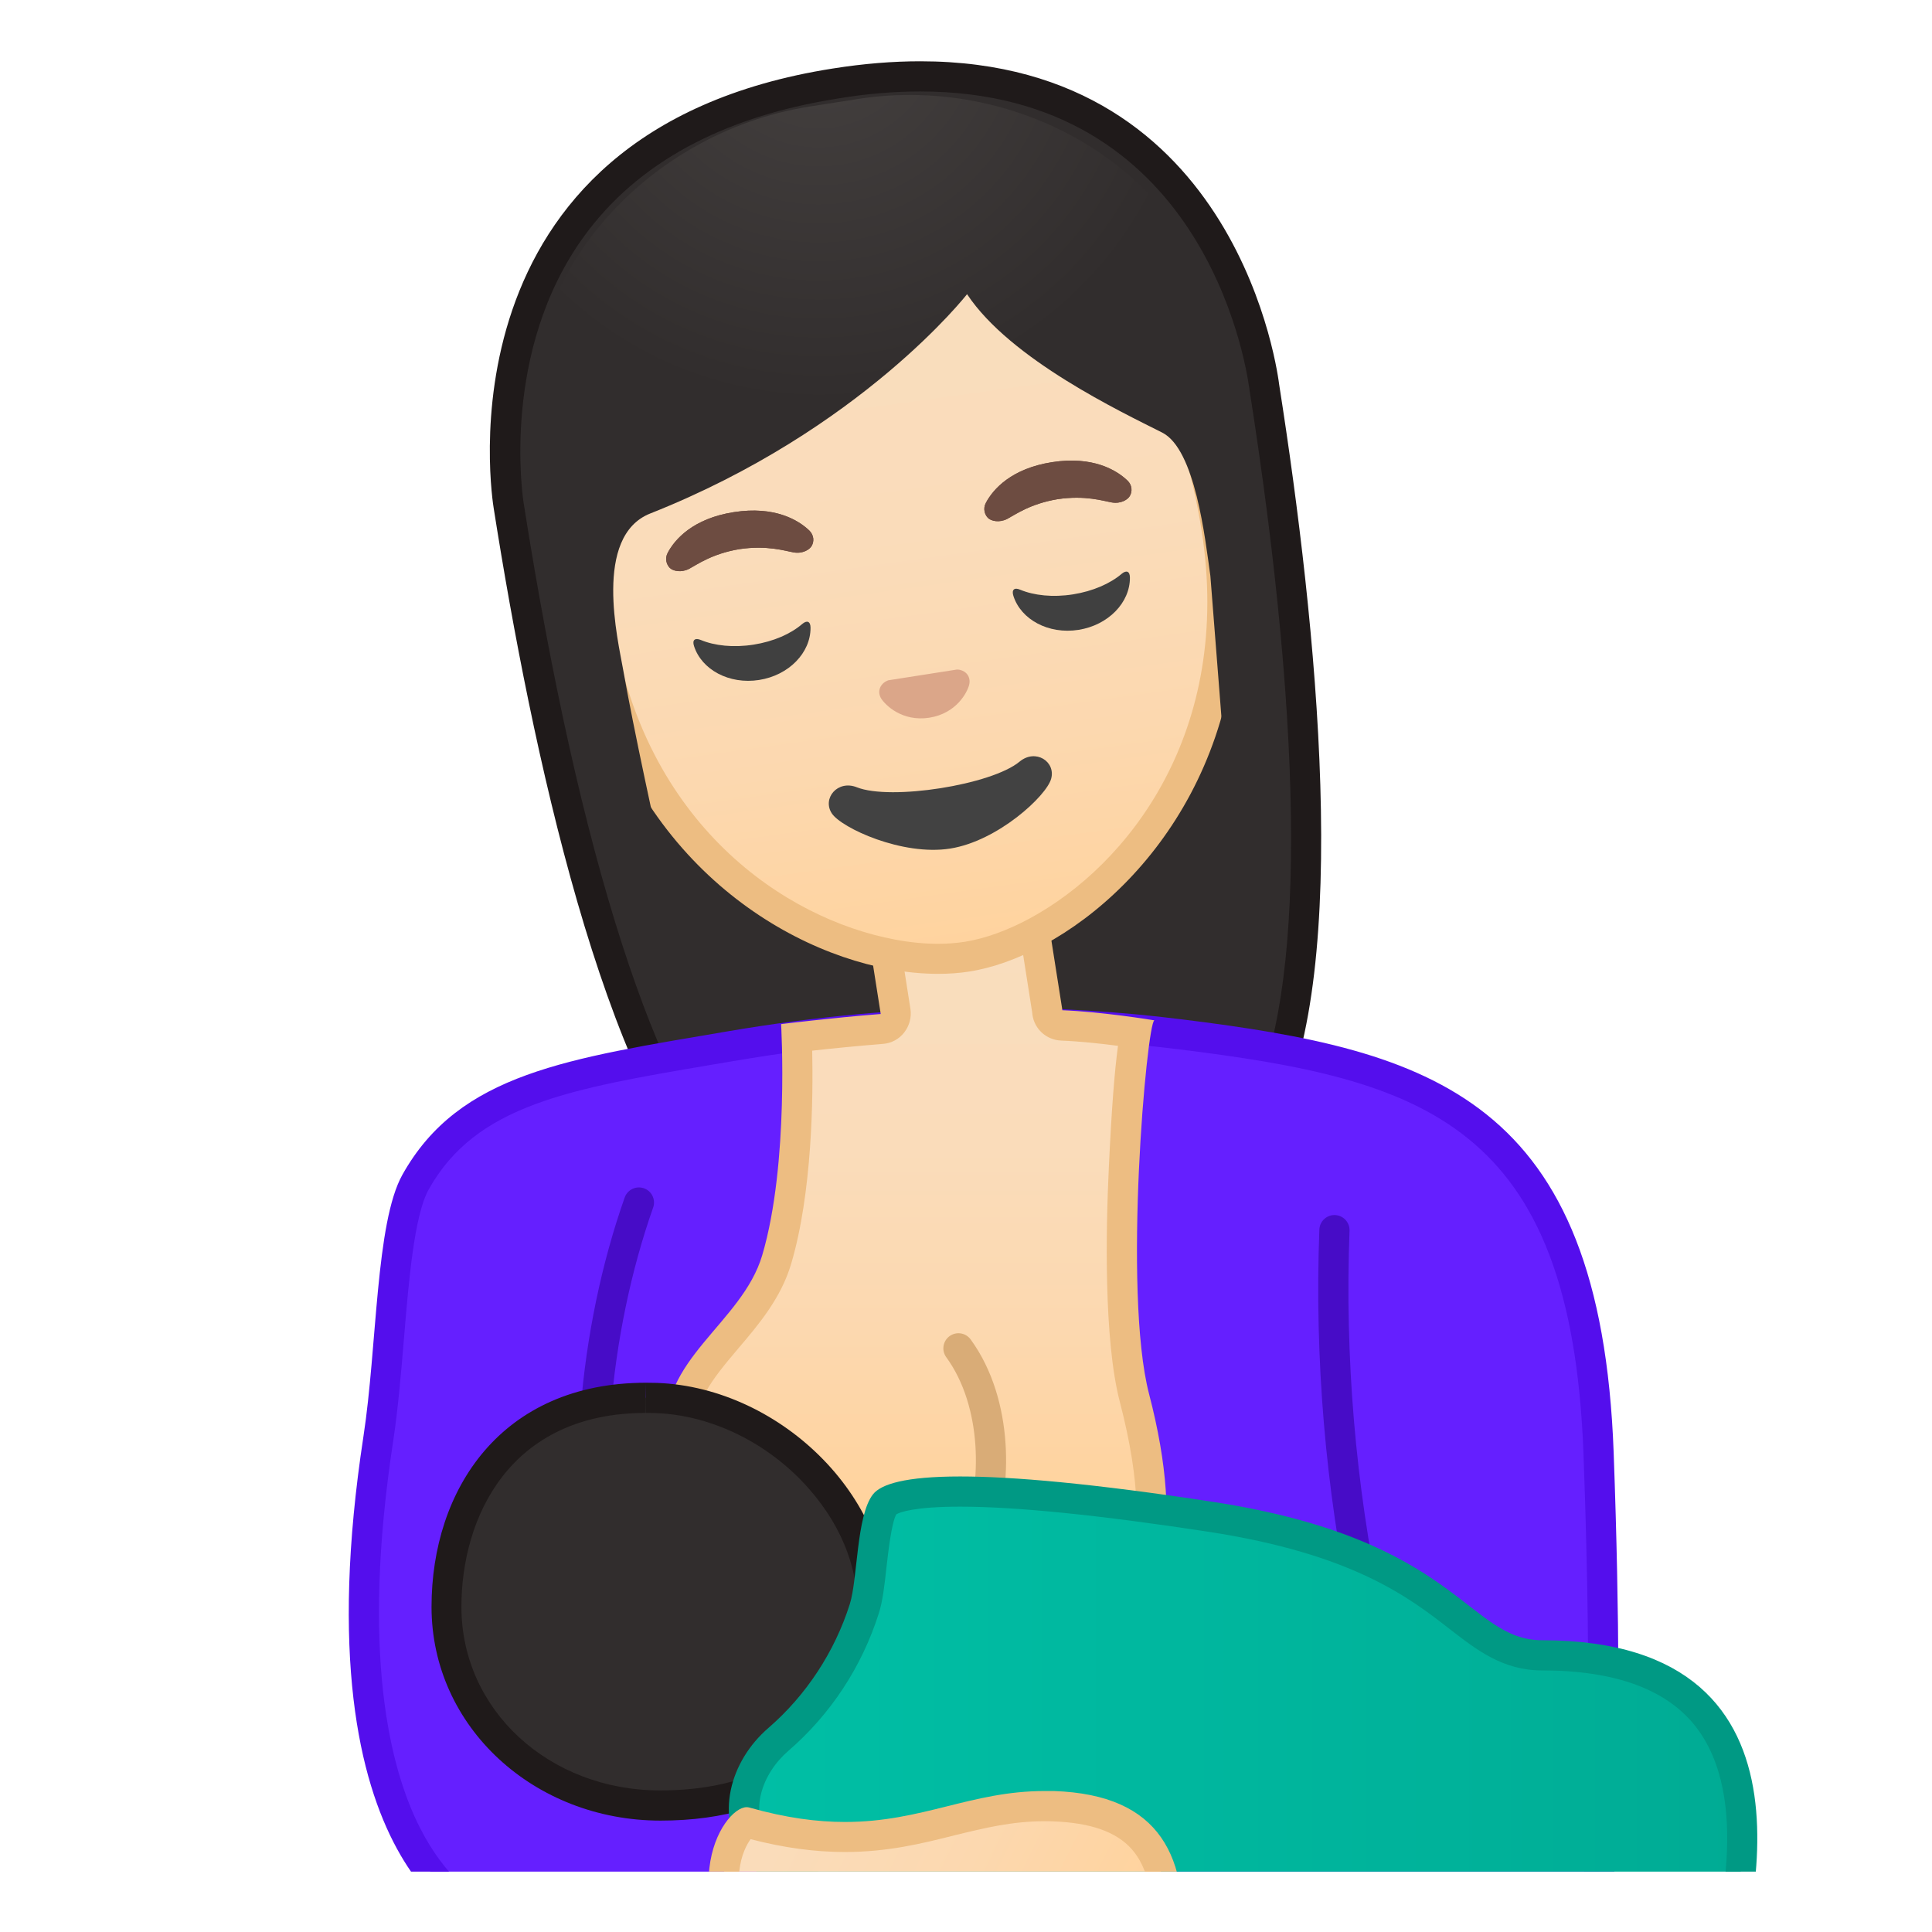
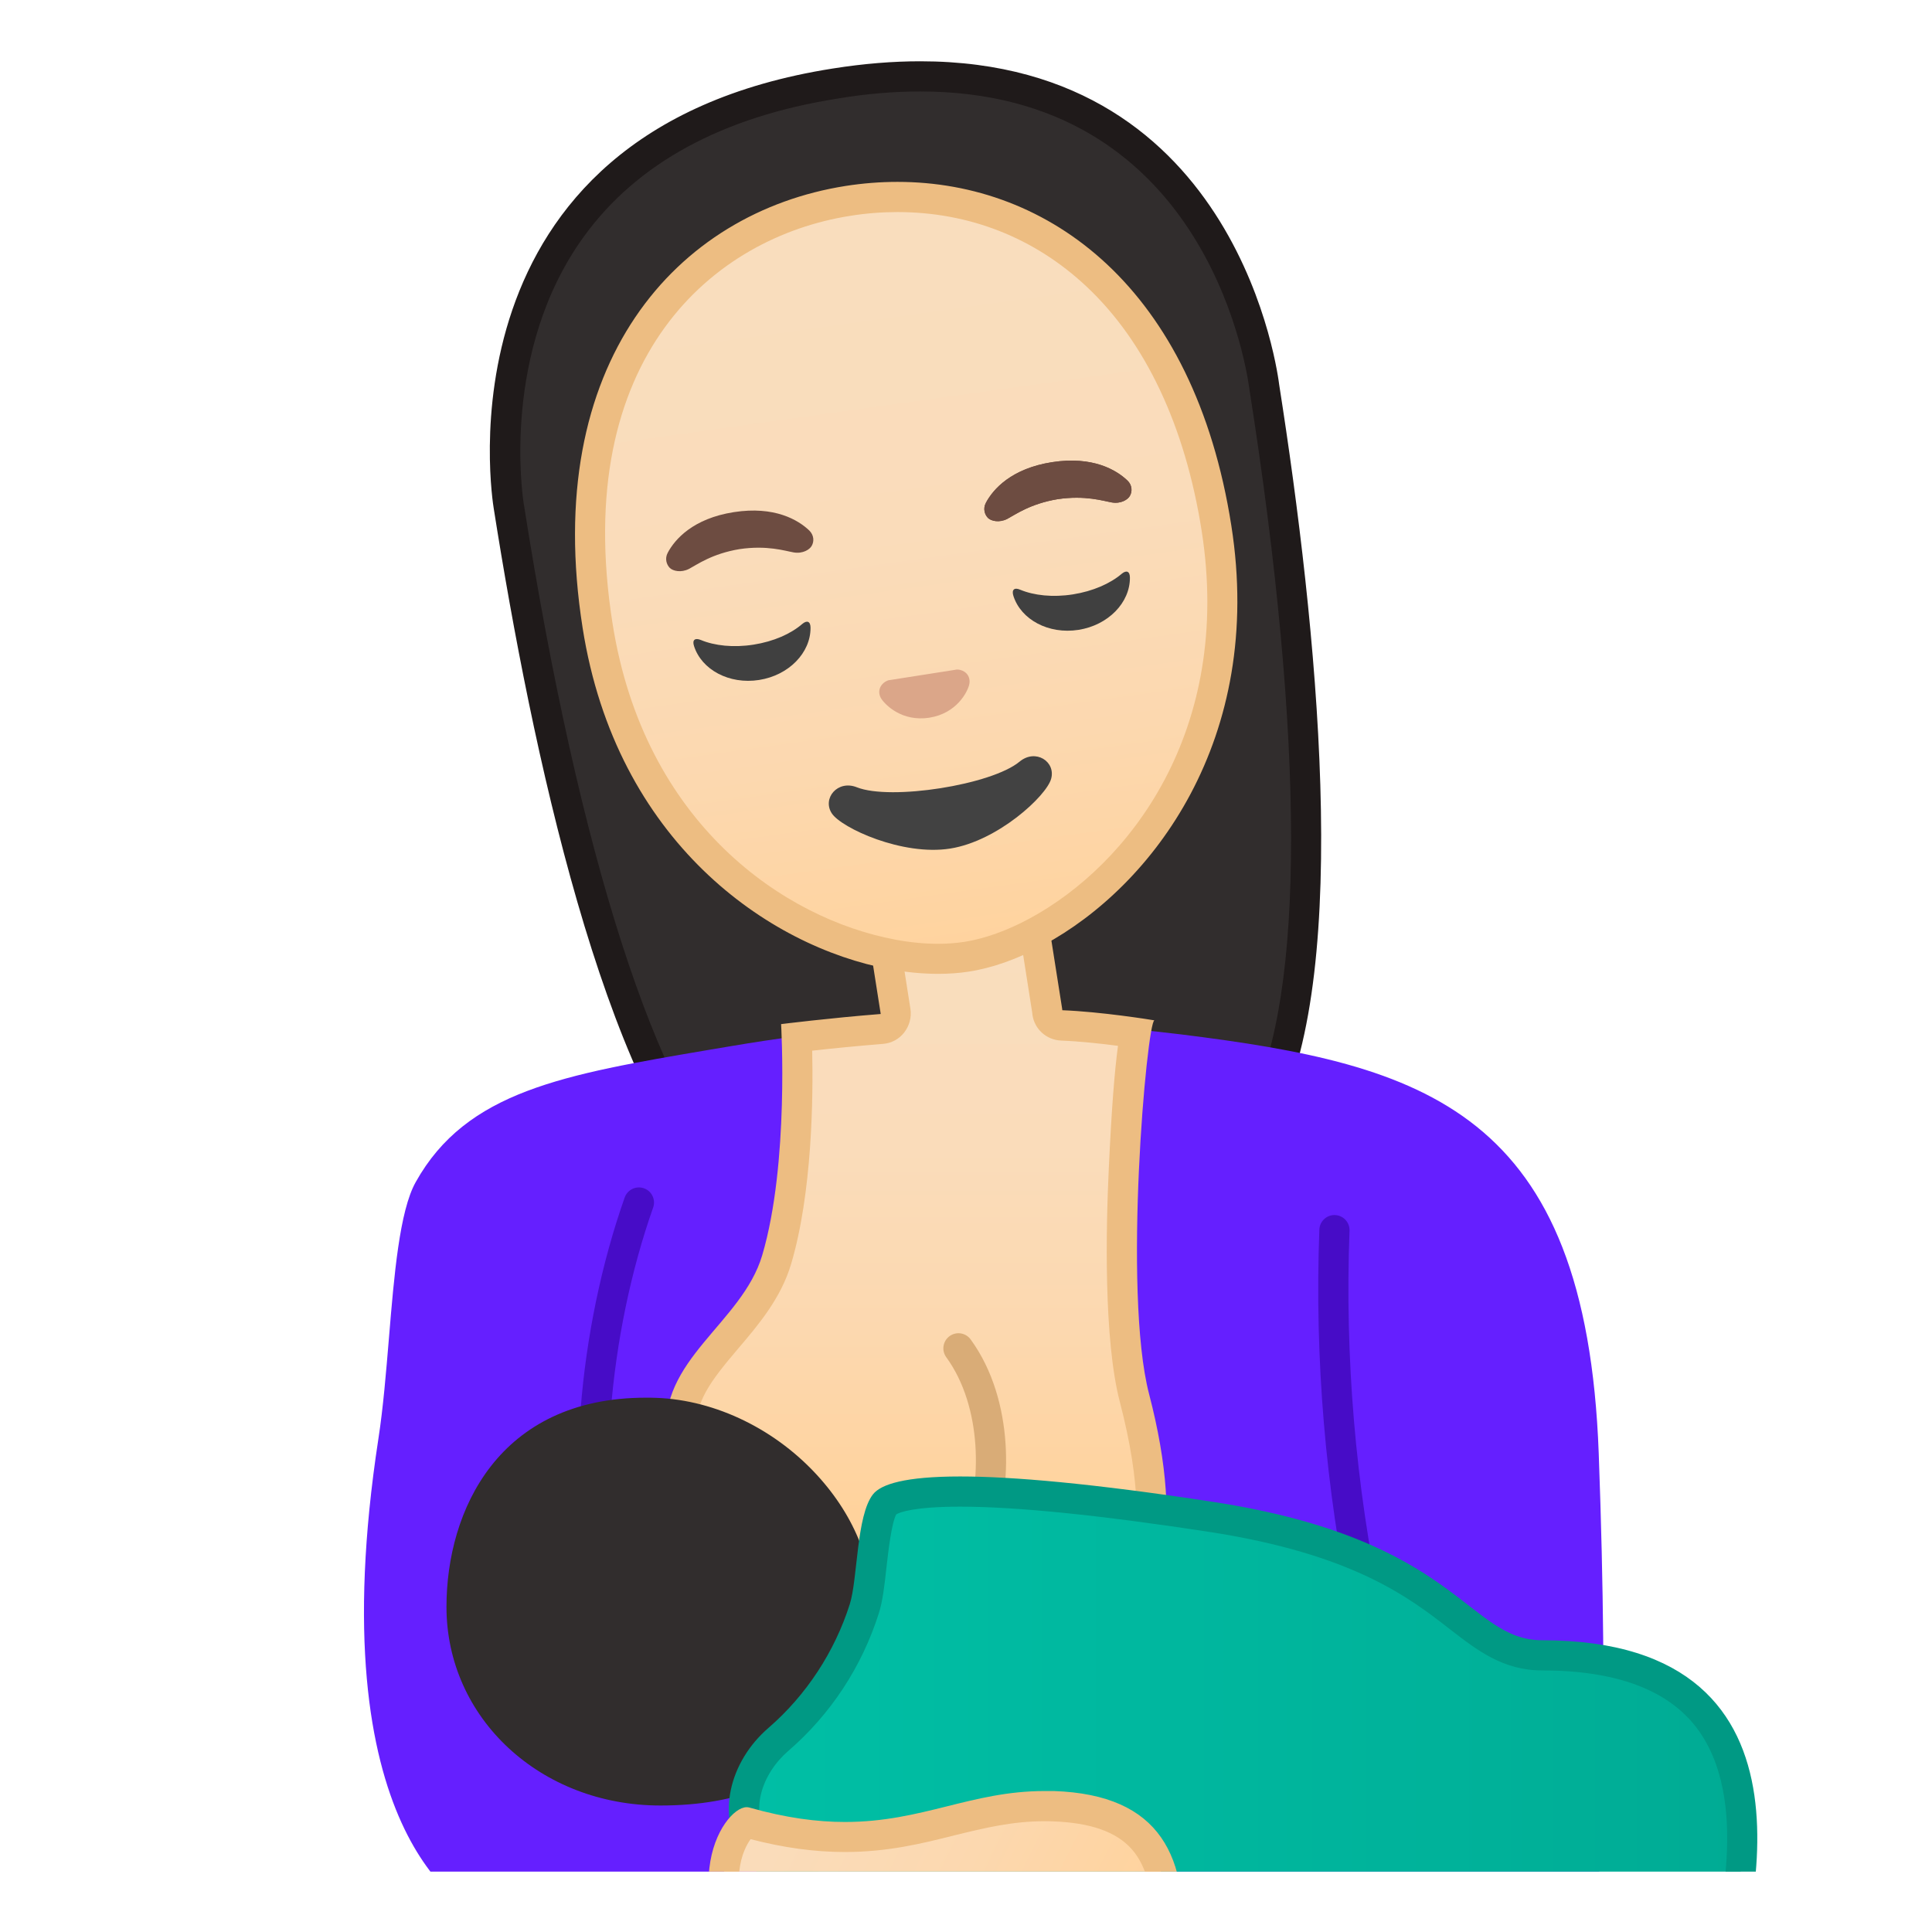
<svg xmlns="http://www.w3.org/2000/svg" xmlns:xlink="http://www.w3.org/1999/xlink" width="128" height="128" style="enable-background:new 0 0 128 128;">
  <g id="Layer_3">
    <g>
      <defs>
        <rect id="SVGID_3_" height="120" width="120" x="4" y="4" />
      </defs>
      <clipPath id="SVGID_4_">
        <use style="overflow:visible;" xlink:href="#SVGID_3_" />
      </clipPath>
      <g style="clip-path:url(#SVGID_4_);">
        <path d="M54.81,81.36c-1.53,0-4.38-0.3-6.35-2.28C42.64,73.19,37.4,57.01,33.7,33.52 c-0.17-1.08-1.5-10.67,4.18-18.48c3.69-5.07,9.56-8.27,17.45-9.52c1.96-0.31,3.86-0.46,5.64-0.46c19.42,0,22.5,18.43,22.79,20.53 c3.7,23.55,3.68,40.56-0.05,47.94c-1.74,3.43-6.09,4.33-6.13,4.34L66.6,79.58l-11.01,1.75c0,0,0,0,0,0 C55.58,81.33,55.28,81.36,54.81,81.36C54.81,81.36,54.81,81.36,54.81,81.36z" style="fill:#312D2D;" />
        <path d="M60.97,6.06c18.57,0,21.52,17.65,21.8,19.67c0,0.01,0.01,0.07,0.01,0.08 c3.66,23.29,3.68,40.08,0.04,47.28c-1.43,2.83-5.07,3.73-5.41,3.81l-10.96,1.71l-10.95,1.74c-0.09,0.01-0.33,0.03-0.68,0.03 c-1.1,0-3.86-0.19-5.64-1.99c-5.67-5.73-10.82-21.72-14.48-45.02c-0.07-0.41-1.54-10.1,4-17.72c3.52-4.85,9.18-7.92,16.8-9.12 C57.39,6.21,59.24,6.06,60.97,6.06 M60.97,4.06c-1.8,0-3.72,0.15-5.8,0.48c-26.6,4.18-22.52,28.75-22.46,29.14 c2.51,15.93,7.26,38.25,15.03,46.1c2.25,2.27,5.48,2.58,7.06,2.58c0.58,0,0.94-0.04,0.94-0.04l11.01-1.75l11.01-1.72 c0,0,4.86-0.96,6.83-4.87c4.98-9.86,2.66-32.56,0.16-48.49C84.7,25.13,82.21,4.06,60.97,4.06L60.97,4.06z" style="fill:#1F1A1A;" />
      </g>
      <g style="clip-path:url(#SVGID_4_);">
        <g id="XMLID_5_">
          <g id="XMLID_9_">
            <path d="M32.02,127c-1.18-0.51-10.95-5.57-6.95-31.68c0.32-2.07,0.51-4.42,0.7-6.69 c0.34-4.13,0.7-8.4,1.77-10.31c3.37-6.04,9.8-7.13,19.52-8.78l1.37-0.23c6.06-1.03,11.81-1.54,17.59-1.54 c4.04,0,8.14,0.26,12.21,0.76c16.18,2.01,26.85,5.03,27.69,27.76c0.68,18.45,0.07,27.94-0.16,30.71H32.02z" style="fill:#651FFF;" />
-             <path d="M66.02,68.77c3.99,0,8.06,0.25,12.08,0.75c16.14,2,26,4.81,26.81,26.8 c0.62,16.74,0.17,26.07-0.09,29.68h-72.6c-0.68-0.33-2.67-1.52-4.39-4.89c-2-3.93-3.93-11.56-1.78-25.64 c0.32-2.1,0.52-4.47,0.71-6.75c0.32-3.84,0.68-8.19,1.64-9.91c3.14-5.63,9.38-6.68,18.82-8.28l1.37-0.23 C54.6,69.27,60.3,68.77,66.02,68.77 M66.02,66.77c-6.11,0-11.99,0.57-17.76,1.55c-10.61,1.81-17.83,2.76-21.6,9.51 c-1.78,3.19-1.67,11.4-2.58,17.33C19.64,124.19,31.83,128,31.83,128h74.83c0,0,1.08-9.08,0.25-31.75 c-0.86-23.52-12.05-26.66-28.57-28.71C74.12,67.01,70.02,66.77,66.02,66.77L66.02,66.77z" style="fill:#540EED;" />
          </g>
        </g>
      </g>
      <g style="clip-path:url(#SVGID_4_);">
        <linearGradient id="SVGID_5_" gradientUnits="userSpaceOnUse" x1="60.702" x2="60.702" y1="62.117" y2="100.135">
          <stop offset="0" style="stop-color:#F9DDBD" />
          <stop offset="0.37" style="stop-color:#FADCBA" />
          <stop offset="0.684" style="stop-color:#FCD8AF" />
          <stop offset="0.976" style="stop-color:#FFD39E" />
          <stop offset="1" style="stop-color:#FFD29C" />
        </linearGradient>
        <path d="M62.94,109.91c-9.8,0-16.78-5.8-17.78-14.77c-0.29-2.59,1.23-4.38,2.99-6.45 c1.32-1.56,2.69-3.17,3.31-5.24c1.5-5.1,1.42-12.17,1.33-14.71c1.2-0.14,3.42-0.38,5.63-0.56c0.28-0.02,0.53-0.16,0.71-0.38 s0.25-0.5,0.2-0.77l-0.63-3.98l9.81-1.54L69.38,67l0.01,0.09c0.07,0.48,0.47,0.83,0.95,0.85c1.7,0.07,3.7,0.33,4.91,0.5 c-0.29,1.43-0.57,4.08-0.8,9.03c-0.18,3.95-0.33,11.17,0.7,15.15c1.32,5.07,2.64,13.85-3.34,15.8 C68.78,109.41,65.79,109.91,62.94,109.91L62.94,109.91z" style="fill:url(#SVGID_5_);" />
        <path d="M67.69,62.65l0.7,4.46c0,0.04,0.01,0.09,0.01,0.11c0.13,0.96,0.93,1.68,1.9,1.72 c1.22,0.05,2.64,0.2,3.77,0.35c-0.23,1.69-0.43,4.24-0.61,8.13c-0.19,4-0.34,11.34,0.73,15.45c2.87,11.01-0.45,13.87-2.68,14.59 c-2.94,0.95-5.82,1.44-8.56,1.44c-9.25,0-15.84-5.45-16.79-13.88c-0.23-2.05,0.9-3.5,2.76-5.69c1.33-1.56,2.83-3.33,3.5-5.61 c1.39-4.7,1.46-10.99,1.39-14.11c1.24-0.14,2.96-0.31,4.69-0.45c0.56-0.04,1.07-0.32,1.41-0.76s0.49-1,0.41-1.55l-0.47-2.99 l3.92-0.62L67.69,62.65 M69.35,60.36l-5.89,0.93l-5.89,0.93l0.78,4.96c-3.32,0.26-6.6,0.67-6.6,0.67s0.55,9.23-1.25,15.31 c-1.33,4.51-6.91,6.92-6.33,12.08c1.06,9.47,8.56,15.66,18.78,15.66c2.87,0,5.96-0.49,9.18-1.54c5-1.62,6.43-7.68,4-17 c-1.76-6.77-0.15-24.59,0.35-24.76c-0.29-0.05-3.53-0.57-6.1-0.67c0-0.03-0.01-0.07-0.01-0.1L69.35,60.36L69.35,60.36z M76.49,67.62C76.48,67.62,76.48,67.62,76.49,67.62c0.01,0,0.01,0,0.01,0C76.5,67.62,76.49,67.62,76.49,67.62L76.49,67.62z" style="fill:#EDBD82;" />
      </g>
      <g style="clip-path:url(#SVGID_4_);">
        <linearGradient id="SVGID_6_" gradientUnits="userSpaceOnUse" x1="57.324" x2="63.737" y1="18.401" y2="64.258">
          <stop offset="0" style="stop-color:#F9DDBD" />
          <stop offset="0.37" style="stop-color:#FADCBA" />
          <stop offset="0.684" style="stop-color:#FCD8AF" />
          <stop offset="0.976" style="stop-color:#FFD39E" />
          <stop offset="1" style="stop-color:#FFD29C" />
        </linearGradient>
        <path d="M62.17,63.52c-0.97,0-2-0.1-3.05-0.3c-7.65-1.42-17.36-7.99-19.53-21.79 c-1.25-7.92-0.09-14.79,3.33-19.86c3.01-4.46,7.72-7.4,13.26-8.27c1.09-0.17,2.2-0.26,3.28-0.26c13.04,0,19.47,11.33,21.14,21.94 c2.17,13.82-5.06,23.05-11.92,26.75c-1.58,0.85-3.18,1.42-4.62,1.65C63.47,63.48,62.83,63.52,62.17,63.52L62.17,63.52z" style="fill:url(#SVGID_6_);" />
        <path d="M59.46,14.05c4.75,0,9.08,1.7,12.52,4.93c3.91,3.66,6.54,9.25,7.63,16.17 c2.09,13.31-4.84,22.17-11.41,25.71c-1.48,0.8-2.97,1.33-4.3,1.54c-0.54,0.08-1.12,0.13-1.73,0.13c-0.91,0-1.87-0.09-2.87-0.28 c-7.33-1.37-16.63-7.67-18.72-20.96C37.8,23.63,47.33,15.71,56.33,14.3C57.38,14.13,58.43,14.05,59.46,14.05 M59.46,12.05 c-1.14,0-2.29,0.09-3.44,0.27l0,0h0C44.86,14.08,35.83,24,38.6,41.6c2.22,14.13,12.29,21.12,20.33,22.61 c1.13,0.21,2.21,0.31,3.23,0.31c0.72,0,1.4-0.05,2.04-0.15c1.55-0.24,3.24-0.84,4.94-1.76c7.2-3.88,14.66-13.63,12.44-27.78 C79.11,19.04,69.48,12.05,59.46,12.05L59.46,12.05z" style="fill:#EDBD82;" />
      </g>
      <g style="clip-path:url(#SVGID_4_);">
        <defs>
-           <path id="SVGID_7_" d="M41.66,62.98l-6.22-33.22c-1.73-11,7.19-20.97,18.19-22.7l3.2-0.5c11-1.73,22.43,5.05,24.16,16.04 l4.25,33.36L41.66,62.98z" />
-         </defs>
+           </defs>
        <clipPath id="SVGID_8_">
          <use style="overflow:visible;" xlink:href="#SVGID_7_" />
        </clipPath>
        <g style="clip-path:url(#SVGID_8_);">
          <radialGradient id="SVGID_9_" cx="225.419" cy="-23.129" gradientTransform="matrix(0.786 -0.124 0.124 0.786 -120.057 47.711)" gradientUnits="userSpaceOnUse" r="31.659">
            <stop offset="0" style="stop-color:#454140" />
            <stop offset="1" style="stop-color:#312D2D" />
          </radialGradient>
          <path d="M83.32,25.72c0,0-2.97-23.18-28.16-19.22s-21,26.95-21,26.95s4.86,29.47,7.32,33.01 c2.46,3.54,5.25,2.97,5.25,2.97s-4.02-17.01-5.45-25.09c-0.33-1.89-2.01-8.81,1.8-10.32c13.99-5.54,20.99-14.53,20.99-14.53 c2.87,4.33,10.26,7.82,12.93,9.17c2.19,1.11,2.84,7,3.19,9.49l2.01,25.65c0,0,3.08-0.24,4.39-4.44S83.32,25.72,83.32,25.72z" style="fill:url(#SVGID_9_);" />
        </g>
      </g>
      <g style="clip-path:url(#SVGID_4_);">
        <g>
-           <path d="M53.62,35.15c-0.73-0.7-2.3-1.64-5-1.22c-2.7,0.42-3.91,1.8-4.38,2.69 c-0.21,0.39-0.08,0.79,0.14,1.01c0.21,0.2,0.74,0.33,1.27,0.06c0.53-0.28,1.53-1.01,3.35-1.31c1.83-0.27,3.01,0.12,3.59,0.22 c0.59,0.1,1.06-0.19,1.19-0.44C53.94,35.88,53.94,35.47,53.62,35.15z" style="fill:#6D4C41;" />
          <path d="M74.7,31.84c-0.73-0.7-2.3-1.64-5-1.22s-3.91,1.8-4.38,2.69c-0.21,0.39-0.08,0.79,0.14,1.01 c0.21,0.2,0.74,0.33,1.27,0.06c0.53-0.28,1.53-1.01,3.35-1.31c1.83-0.27,3.01,0.12,3.59,0.22c0.59,0.1,1.06-0.19,1.19-0.44 C75.02,32.57,75.02,32.15,74.7,31.84z" style="fill:#6D4C41;" />
        </g>
        <path d="M67.55,50.46c-1.85,1.54-8.54,2.59-10.78,1.7c-1.28-0.51-2.31,0.74-1.66,1.73 c0.64,0.97,4.68,2.83,7.84,2.33c3.16-0.5,6.38-3.49,6.69-4.62C69.96,50.46,68.61,49.58,67.55,50.46z" style="fill:#424242;" />
        <g>
          <path d="M63.6,44.38c-0.07-0.02-0.14-0.02-0.21-0.02l-4.53,0.71c-0.07,0.02-0.13,0.05-0.2,0.09 c-0.38,0.23-0.54,0.69-0.28,1.12c0.27,0.42,1.37,1.55,3.19,1.27c1.82-0.29,2.52-1.7,2.64-2.18 C64.33,44.87,64.04,44.48,63.6,44.38z" style="fill:#DBA689;" />
          <g>
            <path d="M49.92,42.71c-1.33,0.21-2.58,0.07-3.49-0.31c-0.39-0.16-0.58,0-0.45,0.4 c0.5,1.57,2.33,2.56,4.31,2.25c1.98-0.31,3.42-1.81,3.41-3.46c0-0.42-0.23-0.52-0.55-0.25C52.4,41.99,51.26,42.5,49.92,42.71z" style="fill:#404040;" />
            <path d="M71.08,39.38c-1.33,0.21-2.58,0.07-3.49-0.31c-0.39-0.17-0.58,0-0.45,0.41 c0.5,1.57,2.33,2.56,4.31,2.25c1.98-0.31,3.42-1.81,3.41-3.46c0-0.42-0.23-0.52-0.55-0.25C73.56,38.66,72.41,39.17,71.08,39.38 z" style="fill:#404040;" />
            <path d="M53.62,35.15c-0.73-0.7-2.3-1.64-5-1.22c-2.7,0.42-3.91,1.8-4.38,2.69 c-0.21,0.39-0.08,0.79,0.14,1.01c0.21,0.2,0.74,0.33,1.27,0.06c0.53-0.28,1.53-1.01,3.35-1.31c1.83-0.27,3.01,0.12,3.59,0.22 c0.59,0.1,1.06-0.19,1.19-0.44C53.94,35.88,53.94,35.47,53.62,35.15z" style="fill:#6D4C41;" />
            <path d="M74.7,31.84c-0.73-0.7-2.3-1.64-5-1.22c-2.7,0.42-3.91,1.8-4.38,2.69 c-0.21,0.39-0.08,0.79,0.14,1.01c0.21,0.2,0.74,0.33,1.27,0.06c0.53-0.28,1.53-1.01,3.35-1.31c1.83-0.27,3.01,0.12,3.59,0.22 c0.59,0.1,1.06-0.19,1.19-0.44C75.02,32.57,75.02,32.15,74.7,31.84z" style="fill:#6D4C41;" />
          </g>
        </g>
      </g>
      <path d=" M42.33,79.67c-3,8.5-4,19.27-1.96,27.33" style="clip-path:url(#SVGID_4_);fill:none;stroke:#470CC7;stroke-width:2;stroke-linecap:round;stroke-linejoin:round;stroke-miterlimit:10;" />
      <g style="clip-path:url(#SVGID_4_);">
        <g>
          <path d="M43.75,119.62c-7.94,0-14.17-5.78-14.17-13.16c0-6.39,3.46-13.86,13.21-13.86 c0.22,0,0.45,0,0.67,0.01c3.99,0.14,8.05,2.14,10.88,5.35c2.5,2.83,3.71,6.18,3.41,9.43C57.25,112.98,54.4,119.62,43.75,119.62z " style="fill:#312D2D;" />
-           <path d="M42.8,91.61v2h0c0.21,0,0.42,0,0.63,0.01c3.72,0.13,7.52,2,10.16,5.01 c2.31,2.62,3.44,5.71,3.16,8.68c-0.85,9.35-7.55,11.31-13.01,11.31c-7.38,0-13.17-5.34-13.17-12.16 c0-5.93,3.2-12.85,12.21-12.85L42.8,91.61 M42.8,91.61c-9.6,0-14.21,7.09-14.21,14.85c0,7.96,6.81,14.16,15.17,14.16 s14.18-4.17,15-13.13c0.72-7.93-6.9-15.57-15.25-15.87C43.26,91.62,43.03,91.61,42.8,91.61L42.8,91.61z" style="fill:#1F1A1A;" />
        </g>
      </g>
      <path d=" M63.5,89.33c2.67,3.67,2.54,9.17,1.33,12.33" style="clip-path:url(#SVGID_4_);fill:none;stroke:#D9AC77;stroke-width:2;stroke-linecap:round;stroke-linejoin:round;stroke-miterlimit:10;" />
      <path d=" M88.41,81.5c-0.32,8.47,0.4,16.98,2.13,25.27" style="clip-path:url(#SVGID_4_);fill:none;stroke:#470CC7;stroke-width:2;stroke-linecap:round;stroke-linejoin:round;stroke-miterlimit:10;" />
      <g style="clip-path:url(#SVGID_4_);">
        <linearGradient id="SVGID_10_" gradientUnits="userSpaceOnUse" x1="49.28" x2="115.423" y1="116.525" y2="116.525">
          <stop offset="0" style="stop-color:#00BFA5" />
          <stop offset="0.705" style="stop-color:#00B29A" />
          <stop offset="1" style="stop-color:#00AB94" />
        </linearGradient>
        <path d="M103.55,134.23c-1.69,0-3.06-0.31-4.38-0.61c-1.25-0.28-2.54-0.57-4-0.57 c-0.73,0-1.44,0.07-2.18,0.21c-0.41,0.08-0.88,0.12-1.41,0.12c-3.17,0-7.8-1.4-12.27-2.75c-3.34-1.01-6.5-1.96-9.08-2.36 l-1.74-0.26c-6.02-0.9-16.09-2.42-18.27-5.35c-1.86-2.51-0.74-5.63,1.33-7.42c2.65-2.29,4.61-5.28,5.69-8.65 c0.23-0.72,0.35-1.76,0.47-2.86c0.16-1.45,0.39-3.45,0.9-4.1c0.06-0.08,0.75-0.8,4.99-0.8c3.77,0,9.35,0.56,16.58,1.67 c9.84,1.51,13.68,4.48,16.49,6.66c1.82,1.41,3.25,2.52,5.5,2.52c5.19,0,8.9,1.4,11.01,4.17c4.06,5.31,1.58,14.41,0.52,18.29 l-0.03,0.1c-0.05,0.01-0.1,0.02-0.17,0.03c-0.82,0.16-2.34,0.47-5.27,1.27C106.54,134,105.01,134.23,103.55,134.23L103.55,134.23 z" style="fill:url(#SVGID_10_);" />
        <path d="M63.61,99.82c3.72,0,9.24,0.56,16.43,1.66c9.59,1.47,13.31,4.35,16.02,6.46 c1.81,1.4,3.52,2.73,6.11,2.73c4.87,0,8.3,1.27,10.22,3.78c3.6,4.72,1.56,12.96,0.49,16.93c-0.9,0.19-2.4,0.51-4.9,1.2 c-1.61,0.44-3.05,0.66-4.42,0.66c-1.58,0-2.83-0.28-4.16-0.58c-1.3-0.29-2.65-0.6-4.22-0.6c-0.79,0-1.56,0.08-2.37,0.23 c-0.35,0.07-0.76,0.1-1.22,0.1c-3.03,0-7.58-1.38-11.98-2.71c-3.38-1.02-6.57-1.99-9.22-2.39c-0.55-0.08-1.13-0.17-1.73-0.26 c-5.48-0.82-15.69-2.35-17.62-4.96c-1.5-2.02-0.54-4.58,1.19-6.07c2.79-2.41,4.86-5.55,5.99-9.1c0.26-0.81,0.38-1.85,0.51-3.05 c0.12-1.04,0.33-2.93,0.65-3.52C59.6,100.19,60.59,99.82,63.61,99.82 M59.41,100.24L59.41,100.24L59.41,100.24 M63.61,97.82 c-3.64,0-5.24,0.51-5.77,1.18c-1.11,1.41-1.01,5.61-1.54,7.28c-1,3.15-2.88,6.03-5.39,8.2c-2.53,2.18-3.63,5.89-1.48,8.78 c2.65,3.56,14.04,4.99,20.66,6c6.01,0.92,15.79,5.12,21.5,5.12c0.58,0,1.11-0.04,1.6-0.14c0.71-0.14,1.37-0.19,1.99-0.19 c2.84,0,4.94,1.18,8.38,1.18c1.39,0,2.99-0.19,4.95-0.73c5-1.38,5.9-1.28,6-1.5c1.35-5.05,7.35-24.33-12.33-24.33 c-5,0-5.5-6.67-21.83-9.17C72.37,98.28,67.07,97.82,63.61,97.82L63.61,97.82z" style="fill:#009984;" />
      </g>
      <g style="clip-path:url(#SVGID_4_);">
        <defs>
          <path id="SVGID_11_" d="M20.08,113.5l10.75,0.5c0,0,3.18,4.76,8.83,5.67c7.83,1.25,10.75-1.25,10.75-1.25l33.17-2.83 l12.92,20.33l-2.75,12.42l-75-15.08L20.08,113.5z" />
        </defs>
        <clipPath id="SVGID_12_">
          <use style="overflow:visible;" xlink:href="#SVGID_11_" />
        </clipPath>
        <g style="clip-path:url(#SVGID_12_);">
          <linearGradient id="SVGID_13_" gradientTransform="matrix(0.994 0.109 -0.109 0.994 13.885 -5.962)" gradientUnits="userSpaceOnUse" x1="38.223" x2="74.38" y1="117.388" y2="130.52">
            <stop offset="0" style="stop-color:#F9DDBD" />
            <stop offset="0.37" style="stop-color:#FADCBA" />
            <stop offset="0.684" style="stop-color:#FCD8AF" />
            <stop offset="0.976" style="stop-color:#FFD39E" />
            <stop offset="1" style="stop-color:#FFD29C" />
          </linearGradient>
          <path d="M71.06,132.82c-0.39,0-0.51-0.14-0.6-0.28c-0.63-0.98-1.7-1.57-2.88-1.57 c-0.19,0-0.39,0.02-0.58,0.05c-4,0.68-7.2,1-10.07,1c-2.41,0-4.71-0.22-7.7-0.73c-0.63-0.11-1.11-0.59-1.19-1.21 c-0.16-1.2-0.31-3.95-0.05-6.23c0.22-1.97,1.15-2.95,1.48-3.12c2.31,0.65,4.44,0.96,6.51,0.96c2.73,0,4.92-0.55,7.05-1.08 c2.01-0.5,3.91-0.97,6.19-0.97c0.19,0,0.39,0,0.58,0.01c2.77,0.1,4.71,0.81,5.92,2.16c1.32,1.47,1.85,3.84,1.64,7.23 C76.36,129.99,72.9,132.82,71.06,132.82L71.06,132.82z" style="fill:url(#SVGID_13_);" />
          <path d="M69.21,120.66L69.21,120.66c0.18,0,0.36,0,0.55,0.01c2.49,0.09,4.19,0.69,5.21,1.83 c1.08,1.21,1.54,3.21,1.41,6.1c-1.31,1.16-3.95,3.06-5.21,3.21c-0.82-1.15-2.15-1.84-3.59-1.84c-0.25,0-0.5,0.02-0.75,0.06 c-3.95,0.67-7.09,0.99-9.9,0.99c-2.35,0-4.61-0.21-7.54-0.71c-0.19-0.03-0.34-0.17-0.36-0.35c-0.15-1.15-0.3-3.79-0.05-5.99 c0.12-1.09,0.5-1.78,0.75-2.12c2.2,0.57,4.24,0.85,6.24,0.85c2.85,0,5.11-0.56,7.29-1.11 C65.22,121.11,67.06,120.66,69.21,120.66 M49.97,121.62L49.97,121.62L49.97,121.62 M69.21,118.66c-4.87,0-8.09,2.05-13.23,2.05 c-1.82,0-3.89-0.26-6.35-0.96c-0.05-0.01-0.1-0.02-0.16-0.02c-0.82,0-2.19,1.55-2.47,4.02c-0.28,2.5-0.09,5.35,0.06,6.47 c0.14,1.06,0.96,1.88,2.01,2.06c2.68,0.46,5.11,0.74,7.87,0.74c2.84,0,6.03-0.3,10.24-1.02c0.14-0.02,0.28-0.03,0.41-0.03 c0.81,0,1.59,0.41,2.03,1.1c0.33,0.53,0.84,0.74,1.44,0.74c2.68,0,7.27-4.24,7.27-4.32c0.5-6.5-1.42-10.58-8.5-10.83 C69.62,118.66,69.42,118.66,69.21,118.66L69.21,118.66z" style="fill:#EDBD82;" />
        </g>
      </g>
    </g>
  </g>
  <g id="Layer_2" style="display:none;">
    <g style="display:inline;">
      <g style="opacity:0.6;">
        <circle cx="-101" cy="64" r="28" style="opacity:0.61;fill:none;stroke:#000000;stroke-width:0.263;stroke-miterlimit:10;" />
        <line style="opacity:0.61;fill:none;stroke:#000000;stroke-width:0.25;stroke-miterlimit:10;" x1="-81" x2="-81" y1="0" y2="128" />
        <line style="opacity:0.61;fill:none;stroke:#000000;stroke-width:0.25;stroke-miterlimit:10;" x1="-121" x2="-121" y1="0" y2="128" />
        <line style="opacity:0.61;fill:none;stroke:#000000;stroke-width:0.25;stroke-miterlimit:10;" x1="-101" x2="-101" y1="0" y2="128" />
        <line style="opacity:0.61;fill:none;stroke:#000000;stroke-width:0.25;stroke-miterlimit:10;" x1="-37" x2="-165" y1="64" y2="64" />
        <line style="opacity:0.61;fill:none;stroke:#000000;stroke-width:0.25;stroke-miterlimit:10;" x1="-37" x2="-165" y1="44" y2="44" />
        <line style="opacity:0.61;fill:none;stroke:#000000;stroke-width:0.25;stroke-miterlimit:10;" x1="-37" x2="-165" y1="83.75" y2="83.75" />
        <line style="opacity:0.61;fill:none;stroke:#000000;stroke-width:0.25;stroke-miterlimit:10;" x1="-37" x2="-165" y1="128" y2="0" />
        <line style="opacity:0.61;fill:none;stroke:#000000;stroke-width:0.25;stroke-miterlimit:10;" x1="-165" x2="-37" y1="128" y2="0" />
        <g style="opacity:0.61;">
          <path d="M-101,4.26c32.94,0,59.74,26.8,59.74,59.74s-26.8,59.74-59.74,59.74s-59.74-26.8-59.74-59.74S-133.94,4.26-101,4.26 M-101,4c-33.14,0-60,26.86-60,60s26.86,60,60,60s60-26.86,60-60S-67.86,4-101,4L-101,4z" />
        </g>
        <path d="M-57.03,115.97h-87.94 c-4.42,0-8.03-3.61-8.03-8.03V20.03c0-4.42,3.61-8.03,8.03-8.03h87.94c4.42,0,8.03,3.61,8.03,8.03v87.91 C-49,112.36-52.61,115.97-57.03,115.97z" style="opacity:0.61;fill:none;stroke:#000000;stroke-width:0.258;stroke-miterlimit:10;" />
        <path d="M-65,124h-72 c-4.4,0-8-3.6-8-8V12c0-4.4,3.6-8,8-8h72c4.4,0,8,3.6,8,8v104C-57,120.4-60.6,124-65,124z" style="opacity:0.61;fill:none;stroke:#000000;stroke-width:0.263;stroke-miterlimit:10;" />
        <path d="M-51.23,108h-99.54 c-5.63,0-10.23-4.6-10.23-10.23V30.28c0-5.63,4.6-10.23,10.23-10.23h99.54c5.63,0,10.23,4.6,10.23,10.23v67.48 C-41,103.4-45.6,108-51.23,108z" style="opacity:0.61;fill:none;stroke:#000000;stroke-width:0.263;stroke-miterlimit:10;" />
      </g>
      <g>
        <g style="opacity:0.2;">
          <defs>
            <rect id="SVGID_2_" height="128" style="opacity:0.2;" width="128" x="-165" y="0" />
          </defs>
          <clipPath id="SVGID_14_">
            <use style="overflow:visible;" xlink:href="#SVGID_2_" />
          </clipPath>
          <g style="clip-path:url(#SVGID_14_);">
            <g>
              <line style="fill:none;stroke:#000000;stroke-width:0.25;stroke-miterlimit:10;" x1="-193" x2="-193" y1="160" y2="-32" />
              <line style="fill:none;stroke:#000000;stroke-width:0.25;stroke-miterlimit:10;" x1="-189" x2="-189" y1="160" y2="-32" />
              <line style="fill:none;stroke:#000000;stroke-width:0.25;stroke-miterlimit:10;" x1="-185" x2="-185" y1="160" y2="-32" />
              <line style="fill:none;stroke:#000000;stroke-width:0.25;stroke-miterlimit:10;" x1="-181" x2="-181" y1="160" y2="-32" />
              <line style="fill:none;stroke:#000000;stroke-width:0.25;stroke-miterlimit:10;" x1="-177" x2="-177" y1="160" y2="-32" />
              <line style="fill:none;stroke:#000000;stroke-width:0.25;stroke-miterlimit:10;" x1="-173" x2="-173" y1="160" y2="-32" />
              <line style="fill:none;stroke:#000000;stroke-width:0.25;stroke-miterlimit:10;" x1="-169" x2="-169" y1="160" y2="-32" />
              <line style="fill:none;stroke:#000000;stroke-width:0.25;stroke-miterlimit:10;" x1="-165" x2="-165" y1="160" y2="-32" />
              <line style="fill:none;stroke:#000000;stroke-width:0.25;stroke-miterlimit:10;" x1="-161" x2="-161" y1="160" y2="-32" />
              <line style="fill:none;stroke:#000000;stroke-width:0.25;stroke-miterlimit:10;" x1="-157" x2="-157" y1="160" y2="-32" />
              <line style="fill:none;stroke:#000000;stroke-width:0.25;stroke-miterlimit:10;" x1="-153" x2="-153" y1="160" y2="-32" />
              <line style="fill:none;stroke:#000000;stroke-width:0.25;stroke-miterlimit:10;" x1="-149" x2="-149" y1="160" y2="-32" />
              <line style="fill:none;stroke:#000000;stroke-width:0.25;stroke-miterlimit:10;" x1="-145" x2="-145" y1="160" y2="-32" />
              <line style="fill:none;stroke:#000000;stroke-width:0.25;stroke-miterlimit:10;" x1="-141" x2="-141" y1="160" y2="-32" />
              <line style="fill:none;stroke:#000000;stroke-width:0.25;stroke-miterlimit:10;" x1="-137" x2="-137" y1="160" y2="-32" />
              <line style="fill:none;stroke:#000000;stroke-width:0.25;stroke-miterlimit:10;" x1="-133" x2="-133" y1="160" y2="-32" />
              <line style="fill:none;stroke:#000000;stroke-width:0.25;stroke-miterlimit:10;" x1="-129" x2="-129" y1="160" y2="-32" />
              <line style="fill:none;stroke:#000000;stroke-width:0.25;stroke-miterlimit:10;" x1="-125" x2="-125" y1="160" y2="-32" />
              <line style="fill:none;stroke:#000000;stroke-width:0.25;stroke-miterlimit:10;" x1="-121" x2="-121" y1="160" y2="-32" />
              <line style="fill:none;stroke:#000000;stroke-width:0.25;stroke-miterlimit:10;" x1="-117" x2="-117" y1="160" y2="-32" />
              <line style="fill:none;stroke:#000000;stroke-width:0.25;stroke-miterlimit:10;" x1="-113" x2="-113" y1="160" y2="-32" />
              <line style="fill:none;stroke:#000000;stroke-width:0.25;stroke-miterlimit:10;" x1="-109" x2="-109" y1="160" y2="-32" />
              <line style="fill:none;stroke:#000000;stroke-width:0.25;stroke-miterlimit:10;" x1="-105" x2="-105" y1="160" y2="-32" />
              <line style="fill:none;stroke:#000000;stroke-width:0.25;stroke-miterlimit:10;" x1="-101" x2="-101" y1="160" y2="-32" />
              <line style="fill:none;stroke:#000000;stroke-width:0.25;stroke-miterlimit:10;" x1="-97" x2="-97" y1="160" y2="-32" />
              <line style="fill:none;stroke:#000000;stroke-width:0.25;stroke-miterlimit:10;" x1="-93" x2="-93" y1="160" y2="-32" />
              <line style="fill:none;stroke:#000000;stroke-width:0.25;stroke-miterlimit:10;" x1="-89" x2="-89" y1="160" y2="-32" />
              <line style="fill:none;stroke:#000000;stroke-width:0.25;stroke-miterlimit:10;" x1="-85" x2="-85" y1="160" y2="-32" />
              <line style="fill:none;stroke:#000000;stroke-width:0.25;stroke-miterlimit:10;" x1="-81" x2="-81" y1="160" y2="-32" />
              <line style="fill:none;stroke:#000000;stroke-width:0.25;stroke-miterlimit:10;" x1="-77" x2="-77" y1="160" y2="-32" />
              <line style="fill:none;stroke:#000000;stroke-width:0.25;stroke-miterlimit:10;" x1="-73" x2="-73" y1="160" y2="-32" />
              <line style="fill:none;stroke:#000000;stroke-width:0.25;stroke-miterlimit:10;" x1="-69" x2="-69" y1="160" y2="-32" />
              <line style="fill:none;stroke:#000000;stroke-width:0.25;stroke-miterlimit:10;" x1="-65" x2="-65" y1="160" y2="-32" />
              <line style="fill:none;stroke:#000000;stroke-width:0.25;stroke-miterlimit:10;" x1="-61" x2="-61" y1="160" y2="-32" />
              <line style="fill:none;stroke:#000000;stroke-width:0.25;stroke-miterlimit:10;" x1="-57" x2="-57" y1="160" y2="-32" />
              <line style="fill:none;stroke:#000000;stroke-width:0.25;stroke-miterlimit:10;" x1="-53" x2="-53" y1="160" y2="-32" />
              <line style="fill:none;stroke:#000000;stroke-width:0.25;stroke-miterlimit:10;" x1="-49" x2="-49" y1="160" y2="-32" />
              <line style="fill:none;stroke:#000000;stroke-width:0.25;stroke-miterlimit:10;" x1="-45" x2="-45" y1="160" y2="-32" />
              <line style="fill:none;stroke:#000000;stroke-width:0.25;stroke-miterlimit:10;" x1="-41" x2="-41" y1="160" y2="-32" />
              <line style="fill:none;stroke:#000000;stroke-width:0.25;stroke-miterlimit:10;" x1="-37" x2="-37" y1="160" y2="-32" />
              <line style="fill:none;stroke:#000000;stroke-width:0.25;stroke-miterlimit:10;" x1="-33" x2="-33" y1="160" y2="-32" />
              <line style="fill:none;stroke:#000000;stroke-width:0.25;stroke-miterlimit:10;" x1="-29" x2="-29" y1="160" y2="-32" />
              <line style="fill:none;stroke:#000000;stroke-width:0.25;stroke-miterlimit:10;" x1="-28" x2="-28" y1="166.05" y2="-25.95" />
              <line style="fill:none;stroke:#000000;stroke-width:0.25;stroke-miterlimit:10;" x1="-21" x2="-21" y1="160" y2="-32" />
              <line style="fill:none;stroke:#000000;stroke-width:0.25;stroke-miterlimit:10;" x1="-17" x2="-17" y1="160" y2="-32" />
              <line style="fill:none;stroke:#000000;stroke-width:0.25;stroke-miterlimit:10;" x1="-13" x2="-13" y1="160" y2="-32" />
              <line style="fill:none;stroke:#000000;stroke-width:0.25;stroke-miterlimit:10;" x1="-9" x2="-9" y1="160" y2="-32" />
            </g>
            <g>
              <line style="fill:none;stroke:#000000;stroke-width:0.25;stroke-miterlimit:10;" x1="-197" x2="-5" y1="-28" y2="-28" />
              <line style="fill:none;stroke:#000000;stroke-width:0.25;stroke-miterlimit:10;" x1="-197" x2="-5" y1="-24" y2="-24" />
              <line style="fill:none;stroke:#000000;stroke-width:0.25;stroke-miterlimit:10;" x1="-197" x2="-5" y1="-20" y2="-20" />
              <line style="fill:none;stroke:#000000;stroke-width:0.25;stroke-miterlimit:10;" x1="-197" x2="-5" y1="-16" y2="-16" />
              <line style="fill:none;stroke:#000000;stroke-width:0.25;stroke-miterlimit:10;" x1="-197" x2="-5" y1="-12" y2="-12" />
              <line style="fill:none;stroke:#000000;stroke-width:0.25;stroke-miterlimit:10;" x1="-197" x2="-5" y1="-8" y2="-8" />
              <line style="fill:none;stroke:#000000;stroke-width:0.25;stroke-miterlimit:10;" x1="-197" x2="-5" y1="-4" y2="-4" />
              <line style="fill:none;stroke:#000000;stroke-width:0.25;stroke-miterlimit:10;" x1="-197" x2="-5" y1="0" y2="0" />
              <line style="fill:none;stroke:#000000;stroke-width:0.25;stroke-miterlimit:10;" x1="-197" x2="-5" y1="4" y2="4" />
              <line style="fill:none;stroke:#000000;stroke-width:0.25;stroke-miterlimit:10;" x1="-197" x2="-5" y1="8" y2="8" />
              <line style="fill:none;stroke:#000000;stroke-width:0.25;stroke-miterlimit:10;" x1="-197" x2="-5" y1="12" y2="12" />
              <line style="fill:none;stroke:#000000;stroke-width:0.25;stroke-miterlimit:10;" x1="-197" x2="-5" y1="16" y2="16" />
              <line style="fill:none;stroke:#000000;stroke-width:0.25;stroke-miterlimit:10;" x1="-197" x2="-5" y1="20" y2="20" />
              <line style="fill:none;stroke:#000000;stroke-width:0.25;stroke-miterlimit:10;" x1="-197" x2="-5" y1="24" y2="24" />
              <line style="fill:none;stroke:#000000;stroke-width:0.25;stroke-miterlimit:10;" x1="-197" x2="-5" y1="28" y2="28" />
              <line style="fill:none;stroke:#000000;stroke-width:0.25;stroke-miterlimit:10;" x1="-197" x2="-5" y1="32" y2="32" />
              <line style="fill:none;stroke:#000000;stroke-width:0.25;stroke-miterlimit:10;" x1="-197" x2="-5" y1="36" y2="36" />
              <line style="fill:none;stroke:#000000;stroke-width:0.25;stroke-miterlimit:10;" x1="-197" x2="-5" y1="40" y2="40" />
              <line style="fill:none;stroke:#000000;stroke-width:0.25;stroke-miterlimit:10;" x1="-197" x2="-5" y1="44" y2="44" />
              <line style="fill:none;stroke:#000000;stroke-width:0.25;stroke-miterlimit:10;" x1="-197" x2="-5" y1="48" y2="48" />
              <line style="fill:none;stroke:#000000;stroke-width:0.25;stroke-miterlimit:10;" x1="-197" x2="-5" y1="52" y2="52" />
              <line style="fill:none;stroke:#000000;stroke-width:0.25;stroke-miterlimit:10;" x1="-197" x2="-5" y1="56" y2="56" />
              <line style="fill:none;stroke:#000000;stroke-width:0.25;stroke-miterlimit:10;" x1="-197" x2="-5" y1="60" y2="60" />
              <line style="fill:none;stroke:#000000;stroke-width:0.25;stroke-miterlimit:10;" x1="-197" x2="-5" y1="64" y2="64" />
              <line style="fill:none;stroke:#000000;stroke-width:0.25;stroke-miterlimit:10;" x1="-197" x2="-5" y1="68" y2="68" />
              <line style="fill:none;stroke:#000000;stroke-width:0.25;stroke-miterlimit:10;" x1="-197" x2="-5" y1="72" y2="72" />
              <line style="fill:none;stroke:#000000;stroke-width:0.25;stroke-miterlimit:10;" x1="-197" x2="-5" y1="76" y2="76" />
              <line style="fill:none;stroke:#000000;stroke-width:0.25;stroke-miterlimit:10;" x1="-197" x2="-5" y1="80" y2="80" />
              <line style="fill:none;stroke:#000000;stroke-width:0.25;stroke-miterlimit:10;" x1="-197" x2="-5" y1="84" y2="84" />
              <line style="fill:none;stroke:#000000;stroke-width:0.25;stroke-miterlimit:10;" x1="-197" x2="-5" y1="88" y2="88" />
              <line style="fill:none;stroke:#000000;stroke-width:0.25;stroke-miterlimit:10;" x1="-197" x2="-5" y1="92" y2="92" />
              <line style="fill:none;stroke:#000000;stroke-width:0.25;stroke-miterlimit:10;" x1="-197" x2="-5" y1="96" y2="96" />
              <line style="fill:none;stroke:#000000;stroke-width:0.25;stroke-miterlimit:10;" x1="-197" x2="-5" y1="100" y2="100" />
              <line style="fill:none;stroke:#000000;stroke-width:0.25;stroke-miterlimit:10;" x1="-197" x2="-5" y1="104" y2="104" />
              <line style="fill:none;stroke:#000000;stroke-width:0.25;stroke-miterlimit:10;" x1="-197" x2="-5" y1="108" y2="108" />
              <line style="fill:none;stroke:#000000;stroke-width:0.25;stroke-miterlimit:10;" x1="-197" x2="-5" y1="112" y2="112" />
              <line style="fill:none;stroke:#000000;stroke-width:0.25;stroke-miterlimit:10;" x1="-197" x2="-5" y1="116" y2="116" />
              <line style="fill:none;stroke:#000000;stroke-width:0.25;stroke-miterlimit:10;" x1="-197" x2="-5" y1="120" y2="120" />
              <line style="fill:none;stroke:#000000;stroke-width:0.25;stroke-miterlimit:10;" x1="-197" x2="-5" y1="124" y2="124" />
              <line style="fill:none;stroke:#000000;stroke-width:0.25;stroke-miterlimit:10;" x1="-197" x2="-5" y1="128" y2="128" />
              <line style="fill:none;stroke:#000000;stroke-width:0.25;stroke-miterlimit:10;" x1="-197" x2="-5" y1="132" y2="132" />
              <line style="fill:none;stroke:#000000;stroke-width:0.25;stroke-miterlimit:10;" x1="-197" x2="-5" y1="136" y2="136" />
              <line style="fill:none;stroke:#000000;stroke-width:0.25;stroke-miterlimit:10;" x1="-197" x2="-5" y1="140" y2="140" />
              <line style="fill:none;stroke:#000000;stroke-width:0.25;stroke-miterlimit:10;" x1="-197" x2="-5" y1="144" y2="144" />
              <line style="fill:none;stroke:#000000;stroke-width:0.25;stroke-miterlimit:10;" x1="-197" x2="-5" y1="148" y2="148" />
              <line style="fill:none;stroke:#000000;stroke-width:0.25;stroke-miterlimit:10;" x1="-197" x2="-5" y1="152" y2="152" />
              <line style="fill:none;stroke:#000000;stroke-width:0.25;stroke-miterlimit:10;" x1="-197" x2="-5" y1="156" y2="156" />
            </g>
            <path d="M-5.25-31.75v191.5h-191.5v-191.5H-5.25 M-5-32h-192v192H-5V-32L-5-32z" />
          </g>
        </g>
        <g>
          <rect height="128" style="opacity:0.3;fill:#F44336;" width="4" x="-165" y="0" />
          <rect height="128" style="opacity:0.3;fill:#F44336;" width="4" x="-41" y="0" />
          <rect height="120" style="opacity:0.3;fill:#F44336;" transform="matrix(-1.836970e-16 1 -1 -1.836970e-16 -99 103)" width="4" x="-103" y="-58" />
          <rect height="120" style="opacity:0.3;fill:#F44336;" transform="matrix(-1.836970e-16 1 -1 -1.836970e-16 25 227)" width="4" x="-103" y="66" />
        </g>
      </g>
    </g>
    <g style="display:inline;">
      <g style="opacity:0.6;">
        <circle cx="64" cy="64" r="28" style="opacity:0.61;fill:none;stroke:#000000;stroke-width:0.263;stroke-miterlimit:10;" />
        <line style="opacity:0.61;fill:none;stroke:#000000;stroke-width:0.25;stroke-miterlimit:10;" x1="84" x2="84" y1="0" y2="128" />
        <line style="opacity:0.61;fill:none;stroke:#000000;stroke-width:0.25;stroke-miterlimit:10;" x1="44" x2="44" y1="0" y2="128" />
        <line style="opacity:0.61;fill:none;stroke:#000000;stroke-width:0.25;stroke-miterlimit:10;" x1="64" x2="64" y1="0" y2="128" />
        <line style="opacity:0.61;fill:none;stroke:#000000;stroke-width:0.25;stroke-miterlimit:10;" x1="128" x2="0" y1="64" y2="64" />
        <line style="opacity:0.61;fill:none;stroke:#000000;stroke-width:0.25;stroke-miterlimit:10;" x1="128" x2="0" y1="44" y2="44" />
        <line style="opacity:0.61;fill:none;stroke:#000000;stroke-width:0.25;stroke-miterlimit:10;" x1="128" x2="0" y1="83.75" y2="83.75" />
        <line style="opacity:0.61;fill:none;stroke:#000000;stroke-width:0.25;stroke-miterlimit:10;" x1="128" x2="0" y1="128" y2="0" />
        <line style="opacity:0.61;fill:none;stroke:#000000;stroke-width:0.25;stroke-miterlimit:10;" x1="0" x2="128" y1="128" y2="0" />
        <g style="opacity:0.61;">
          <path d="M64,4.26c32.94,0,59.74,26.8,59.74,59.74S96.94,123.74,64,123.74S4.26,96.94,4.26,64S31.06,4.26,64,4.26 M64,4 C30.86,4,4,30.86,4,64s26.86,60,60,60s60-26.86,60-60S97.14,4,64,4L64,4z" />
        </g>
        <path d="M107.97,115.97H20.03 c-4.42,0-8.03-3.61-8.03-8.03V20.03c0-4.42,3.61-8.03,8.03-8.03h87.94c4.42,0,8.03,3.61,8.03,8.03v87.91 C116,112.36,112.39,115.97,107.97,115.97z" style="opacity:0.61;fill:none;stroke:#000000;stroke-width:0.258;stroke-miterlimit:10;" />
        <path d="M100,124H28c-4.4,0-8-3.6-8-8 V12c0-4.4,3.6-8,8-8h72c4.4,0,8,3.6,8,8v104C108,120.4,104.4,124,100,124z" style="opacity:0.61;fill:none;stroke:#000000;stroke-width:0.263;stroke-miterlimit:10;" />
-         <path d="M113.77,108H14.23 C8.6,108,4,103.4,4,97.77V30.28c0-5.63,4.6-10.23,10.23-10.23h99.54c5.63,0,10.23,4.6,10.23,10.23v67.48 C124,103.4,119.4,108,113.77,108z" style="opacity:0.61;fill:none;stroke:#000000;stroke-width:0.263;stroke-miterlimit:10;" />
+         <path d="M113.77,108H14.23 C8.6,108,4,103.4,4,97.77V30.28c0-5.63,4.6-10.23,10.23-10.23c5.63,0,10.23,4.6,10.23,10.23v67.48 C124,103.4,119.4,108,113.77,108z" style="opacity:0.61;fill:none;stroke:#000000;stroke-width:0.263;stroke-miterlimit:10;" />
      </g>
      <g>
        <g style="opacity:0.2;">
          <defs>
            <rect id="SVGID_1_" height="128" style="opacity:0.2;" width="128" x="0" y="0" />
          </defs>
          <clipPath id="SVGID_15_">
            <use style="overflow:visible;" xlink:href="#SVGID_1_" />
          </clipPath>
          <g style="clip-path:url(#SVGID_15_);">
            <g>
              <line style="fill:none;stroke:#000000;stroke-width:0.25;stroke-miterlimit:10;" x1="-28" x2="-28" y1="160" y2="-32" />
              <line style="fill:none;stroke:#000000;stroke-width:0.25;stroke-miterlimit:10;" x1="-24" x2="-24" y1="160" y2="-32" />
              <line style="fill:none;stroke:#000000;stroke-width:0.25;stroke-miterlimit:10;" x1="-20" x2="-20" y1="160" y2="-32" />
              <line style="fill:none;stroke:#000000;stroke-width:0.25;stroke-miterlimit:10;" x1="-16" x2="-16" y1="160" y2="-32" />
              <line style="fill:none;stroke:#000000;stroke-width:0.25;stroke-miterlimit:10;" x1="-12" x2="-12" y1="160" y2="-32" />
              <line style="fill:none;stroke:#000000;stroke-width:0.25;stroke-miterlimit:10;" x1="-8" x2="-8" y1="160" y2="-32" />
              <line style="fill:none;stroke:#000000;stroke-width:0.25;stroke-miterlimit:10;" x1="-4" x2="-4" y1="160" y2="-32" />
              <line style="fill:none;stroke:#000000;stroke-width:0.25;stroke-miterlimit:10;" x1="0" x2="0" y1="160" y2="-32" />
              <line style="fill:none;stroke:#000000;stroke-width:0.25;stroke-miterlimit:10;" x1="4" x2="4" y1="160" y2="-32" />
              <line style="fill:none;stroke:#000000;stroke-width:0.25;stroke-miterlimit:10;" x1="8" x2="8" y1="160" y2="-32" />
              <line style="fill:none;stroke:#000000;stroke-width:0.25;stroke-miterlimit:10;" x1="12" x2="12" y1="160" y2="-32" />
              <line style="fill:none;stroke:#000000;stroke-width:0.25;stroke-miterlimit:10;" x1="16" x2="16" y1="160" y2="-32" />
              <line style="fill:none;stroke:#000000;stroke-width:0.25;stroke-miterlimit:10;" x1="20" x2="20" y1="160" y2="-32" />
              <line style="fill:none;stroke:#000000;stroke-width:0.25;stroke-miterlimit:10;" x1="24" x2="24" y1="160" y2="-32" />
              <line style="fill:none;stroke:#000000;stroke-width:0.25;stroke-miterlimit:10;" x1="28" x2="28" y1="160" y2="-32" />
              <line style="fill:none;stroke:#000000;stroke-width:0.25;stroke-miterlimit:10;" x1="32" x2="32" y1="160" y2="-32" />
              <line style="fill:none;stroke:#000000;stroke-width:0.25;stroke-miterlimit:10;" x1="36" x2="36" y1="160" y2="-32" />
              <line style="fill:none;stroke:#000000;stroke-width:0.25;stroke-miterlimit:10;" x1="40" x2="40" y1="160" y2="-32" />
              <line style="fill:none;stroke:#000000;stroke-width:0.25;stroke-miterlimit:10;" x1="44" x2="44" y1="160" y2="-32" />
              <line style="fill:none;stroke:#000000;stroke-width:0.25;stroke-miterlimit:10;" x1="48" x2="48" y1="160" y2="-32" />
              <line style="fill:none;stroke:#000000;stroke-width:0.25;stroke-miterlimit:10;" x1="52" x2="52" y1="160" y2="-32" />
              <line style="fill:none;stroke:#000000;stroke-width:0.25;stroke-miterlimit:10;" x1="56" x2="56" y1="160" y2="-32" />
              <line style="fill:none;stroke:#000000;stroke-width:0.25;stroke-miterlimit:10;" x1="60" x2="60" y1="160" y2="-32" />
              <line style="fill:none;stroke:#000000;stroke-width:0.25;stroke-miterlimit:10;" x1="64" x2="64" y1="160" y2="-32" />
              <line style="fill:none;stroke:#000000;stroke-width:0.25;stroke-miterlimit:10;" x1="68" x2="68" y1="160" y2="-32" />
              <line style="fill:none;stroke:#000000;stroke-width:0.25;stroke-miterlimit:10;" x1="72" x2="72" y1="160" y2="-32" />
              <line style="fill:none;stroke:#000000;stroke-width:0.25;stroke-miterlimit:10;" x1="76" x2="76" y1="160" y2="-32" />
              <line style="fill:none;stroke:#000000;stroke-width:0.25;stroke-miterlimit:10;" x1="80" x2="80" y1="160" y2="-32" />
              <line style="fill:none;stroke:#000000;stroke-width:0.25;stroke-miterlimit:10;" x1="84" x2="84" y1="160" y2="-32" />
              <line style="fill:none;stroke:#000000;stroke-width:0.25;stroke-miterlimit:10;" x1="88" x2="88" y1="160" y2="-32" />
              <line style="fill:none;stroke:#000000;stroke-width:0.25;stroke-miterlimit:10;" x1="92" x2="92" y1="160" y2="-32" />
              <line style="fill:none;stroke:#000000;stroke-width:0.25;stroke-miterlimit:10;" x1="96" x2="96" y1="160" y2="-32" />
              <line style="fill:none;stroke:#000000;stroke-width:0.25;stroke-miterlimit:10;" x1="100" x2="100" y1="160" y2="-32" />
              <line style="fill:none;stroke:#000000;stroke-width:0.25;stroke-miterlimit:10;" x1="104" x2="104" y1="160" y2="-32" />
              <line style="fill:none;stroke:#000000;stroke-width:0.25;stroke-miterlimit:10;" x1="108" x2="108" y1="160" y2="-32" />
              <line style="fill:none;stroke:#000000;stroke-width:0.25;stroke-miterlimit:10;" x1="112" x2="112" y1="160" y2="-32" />
              <line style="fill:none;stroke:#000000;stroke-width:0.25;stroke-miterlimit:10;" x1="116" x2="116" y1="160" y2="-32" />
              <line style="fill:none;stroke:#000000;stroke-width:0.25;stroke-miterlimit:10;" x1="120" x2="120" y1="160" y2="-32" />
              <line style="fill:none;stroke:#000000;stroke-width:0.25;stroke-miterlimit:10;" x1="124" x2="124" y1="160" y2="-32" />
              <line style="fill:none;stroke:#000000;stroke-width:0.25;stroke-miterlimit:10;" x1="128" x2="128" y1="160" y2="-32" />
              <line style="fill:none;stroke:#000000;stroke-width:0.25;stroke-miterlimit:10;" x1="132" x2="132" y1="160" y2="-32" />
              <line style="fill:none;stroke:#000000;stroke-width:0.25;stroke-miterlimit:10;" x1="136" x2="136" y1="160" y2="-32" />
              <line style="fill:none;stroke:#000000;stroke-width:0.25;stroke-miterlimit:10;" x1="137" x2="137" y1="166.05" y2="-25.95" />
              <line style="fill:none;stroke:#000000;stroke-width:0.25;stroke-miterlimit:10;" x1="144" x2="144" y1="160" y2="-32" />
              <line style="fill:none;stroke:#000000;stroke-width:0.25;stroke-miterlimit:10;" x1="148" x2="148" y1="160" y2="-32" />
              <line style="fill:none;stroke:#000000;stroke-width:0.25;stroke-miterlimit:10;" x1="152" x2="152" y1="160" y2="-32" />
              <line style="fill:none;stroke:#000000;stroke-width:0.25;stroke-miterlimit:10;" x1="156" x2="156" y1="160" y2="-32" />
            </g>
            <g>
              <line style="fill:none;stroke:#000000;stroke-width:0.25;stroke-miterlimit:10;" x1="-32" x2="160" y1="-28" y2="-28" />
              <line style="fill:none;stroke:#000000;stroke-width:0.25;stroke-miterlimit:10;" x1="-32" x2="160" y1="-24" y2="-24" />
              <line style="fill:none;stroke:#000000;stroke-width:0.25;stroke-miterlimit:10;" x1="-32" x2="160" y1="-20" y2="-20" />
              <line style="fill:none;stroke:#000000;stroke-width:0.25;stroke-miterlimit:10;" x1="-32" x2="160" y1="-16" y2="-16" />
              <line style="fill:none;stroke:#000000;stroke-width:0.25;stroke-miterlimit:10;" x1="-32" x2="160" y1="-12" y2="-12" />
              <line style="fill:none;stroke:#000000;stroke-width:0.25;stroke-miterlimit:10;" x1="-32" x2="160" y1="-8" y2="-8" />
              <line style="fill:none;stroke:#000000;stroke-width:0.25;stroke-miterlimit:10;" x1="-32" x2="160" y1="-4" y2="-4" />
              <line style="fill:none;stroke:#000000;stroke-width:0.25;stroke-miterlimit:10;" x1="-32" x2="160" y1="0" y2="0" />
              <line style="fill:none;stroke:#000000;stroke-width:0.25;stroke-miterlimit:10;" x1="-32" x2="160" y1="4" y2="4" />
              <line style="fill:none;stroke:#000000;stroke-width:0.25;stroke-miterlimit:10;" x1="-32" x2="160" y1="8" y2="8" />
              <line style="fill:none;stroke:#000000;stroke-width:0.25;stroke-miterlimit:10;" x1="-32" x2="160" y1="12" y2="12" />
              <line style="fill:none;stroke:#000000;stroke-width:0.25;stroke-miterlimit:10;" x1="-32" x2="160" y1="16" y2="16" />
              <line style="fill:none;stroke:#000000;stroke-width:0.25;stroke-miterlimit:10;" x1="-32" x2="160" y1="20" y2="20" />
              <line style="fill:none;stroke:#000000;stroke-width:0.25;stroke-miterlimit:10;" x1="-32" x2="160" y1="24" y2="24" />
              <line style="fill:none;stroke:#000000;stroke-width:0.25;stroke-miterlimit:10;" x1="-32" x2="160" y1="28" y2="28" />
              <line style="fill:none;stroke:#000000;stroke-width:0.25;stroke-miterlimit:10;" x1="-32" x2="160" y1="32" y2="32" />
              <line style="fill:none;stroke:#000000;stroke-width:0.25;stroke-miterlimit:10;" x1="-32" x2="160" y1="36" y2="36" />
              <line style="fill:none;stroke:#000000;stroke-width:0.25;stroke-miterlimit:10;" x1="-32" x2="160" y1="40" y2="40" />
              <line style="fill:none;stroke:#000000;stroke-width:0.25;stroke-miterlimit:10;" x1="-32" x2="160" y1="44" y2="44" />
              <line style="fill:none;stroke:#000000;stroke-width:0.25;stroke-miterlimit:10;" x1="-32" x2="160" y1="48" y2="48" />
              <line style="fill:none;stroke:#000000;stroke-width:0.25;stroke-miterlimit:10;" x1="-32" x2="160" y1="52" y2="52" />
              <line style="fill:none;stroke:#000000;stroke-width:0.25;stroke-miterlimit:10;" x1="-32" x2="160" y1="56" y2="56" />
              <line style="fill:none;stroke:#000000;stroke-width:0.25;stroke-miterlimit:10;" x1="-32" x2="160" y1="60" y2="60" />
              <line style="fill:none;stroke:#000000;stroke-width:0.25;stroke-miterlimit:10;" x1="-32" x2="160" y1="64" y2="64" />
              <line style="fill:none;stroke:#000000;stroke-width:0.25;stroke-miterlimit:10;" x1="-32" x2="160" y1="68" y2="68" />
              <line style="fill:none;stroke:#000000;stroke-width:0.25;stroke-miterlimit:10;" x1="-32" x2="160" y1="72" y2="72" />
              <line style="fill:none;stroke:#000000;stroke-width:0.25;stroke-miterlimit:10;" x1="-32" x2="160" y1="76" y2="76" />
              <line style="fill:none;stroke:#000000;stroke-width:0.25;stroke-miterlimit:10;" x1="-32" x2="160" y1="80" y2="80" />
              <line style="fill:none;stroke:#000000;stroke-width:0.25;stroke-miterlimit:10;" x1="-32" x2="160" y1="84" y2="84" />
              <line style="fill:none;stroke:#000000;stroke-width:0.25;stroke-miterlimit:10;" x1="-32" x2="160" y1="88" y2="88" />
              <line style="fill:none;stroke:#000000;stroke-width:0.25;stroke-miterlimit:10;" x1="-32" x2="160" y1="92" y2="92" />
              <line style="fill:none;stroke:#000000;stroke-width:0.25;stroke-miterlimit:10;" x1="-32" x2="160" y1="96" y2="96" />
              <line style="fill:none;stroke:#000000;stroke-width:0.25;stroke-miterlimit:10;" x1="-32" x2="160" y1="100" y2="100" />
              <line style="fill:none;stroke:#000000;stroke-width:0.25;stroke-miterlimit:10;" x1="-32" x2="160" y1="104" y2="104" />
              <line style="fill:none;stroke:#000000;stroke-width:0.25;stroke-miterlimit:10;" x1="-32" x2="160" y1="108" y2="108" />
              <line style="fill:none;stroke:#000000;stroke-width:0.25;stroke-miterlimit:10;" x1="-32" x2="160" y1="112" y2="112" />
              <line style="fill:none;stroke:#000000;stroke-width:0.25;stroke-miterlimit:10;" x1="-32" x2="160" y1="116" y2="116" />
              <line style="fill:none;stroke:#000000;stroke-width:0.25;stroke-miterlimit:10;" x1="-32" x2="160" y1="120" y2="120" />
              <line style="fill:none;stroke:#000000;stroke-width:0.25;stroke-miterlimit:10;" x1="-32" x2="160" y1="124" y2="124" />
              <line style="fill:none;stroke:#000000;stroke-width:0.25;stroke-miterlimit:10;" x1="-32" x2="160" y1="128" y2="128" />
              <line style="fill:none;stroke:#000000;stroke-width:0.25;stroke-miterlimit:10;" x1="-32" x2="160" y1="132" y2="132" />
              <line style="fill:none;stroke:#000000;stroke-width:0.25;stroke-miterlimit:10;" x1="-32" x2="160" y1="136" y2="136" />
              <line style="fill:none;stroke:#000000;stroke-width:0.25;stroke-miterlimit:10;" x1="-32" x2="160" y1="140" y2="140" />
              <line style="fill:none;stroke:#000000;stroke-width:0.25;stroke-miterlimit:10;" x1="-32" x2="160" y1="144" y2="144" />
              <line style="fill:none;stroke:#000000;stroke-width:0.25;stroke-miterlimit:10;" x1="-32" x2="160" y1="148" y2="148" />
              <line style="fill:none;stroke:#000000;stroke-width:0.25;stroke-miterlimit:10;" x1="-32" x2="160" y1="152" y2="152" />
              <line style="fill:none;stroke:#000000;stroke-width:0.25;stroke-miterlimit:10;" x1="-32" x2="160" y1="156" y2="156" />
            </g>
            <path d="M159.75-31.75v191.5h-191.5v-191.5H159.75 M160-32H-32v192h192V-32L160-32z" />
          </g>
        </g>
        <g>
          <rect height="128" style="opacity:0.3;fill:#F44336;" width="4" x="0" y="0" />
          <rect height="128" style="opacity:0.3;fill:#F44336;" width="4" x="124" y="0" />
          <rect height="120" style="opacity:0.3;fill:#F44336;" transform="matrix(-1.836970e-16 1 -1 -1.836970e-16 66 -62)" width="4" x="62" y="-58" />
          <rect height="120" style="opacity:0.3;fill:#F44336;" transform="matrix(-1.836970e-16 1 -1 -1.836970e-16 190 62)" width="4" x="62" y="66" />
        </g>
      </g>
    </g>
  </g>
</svg>